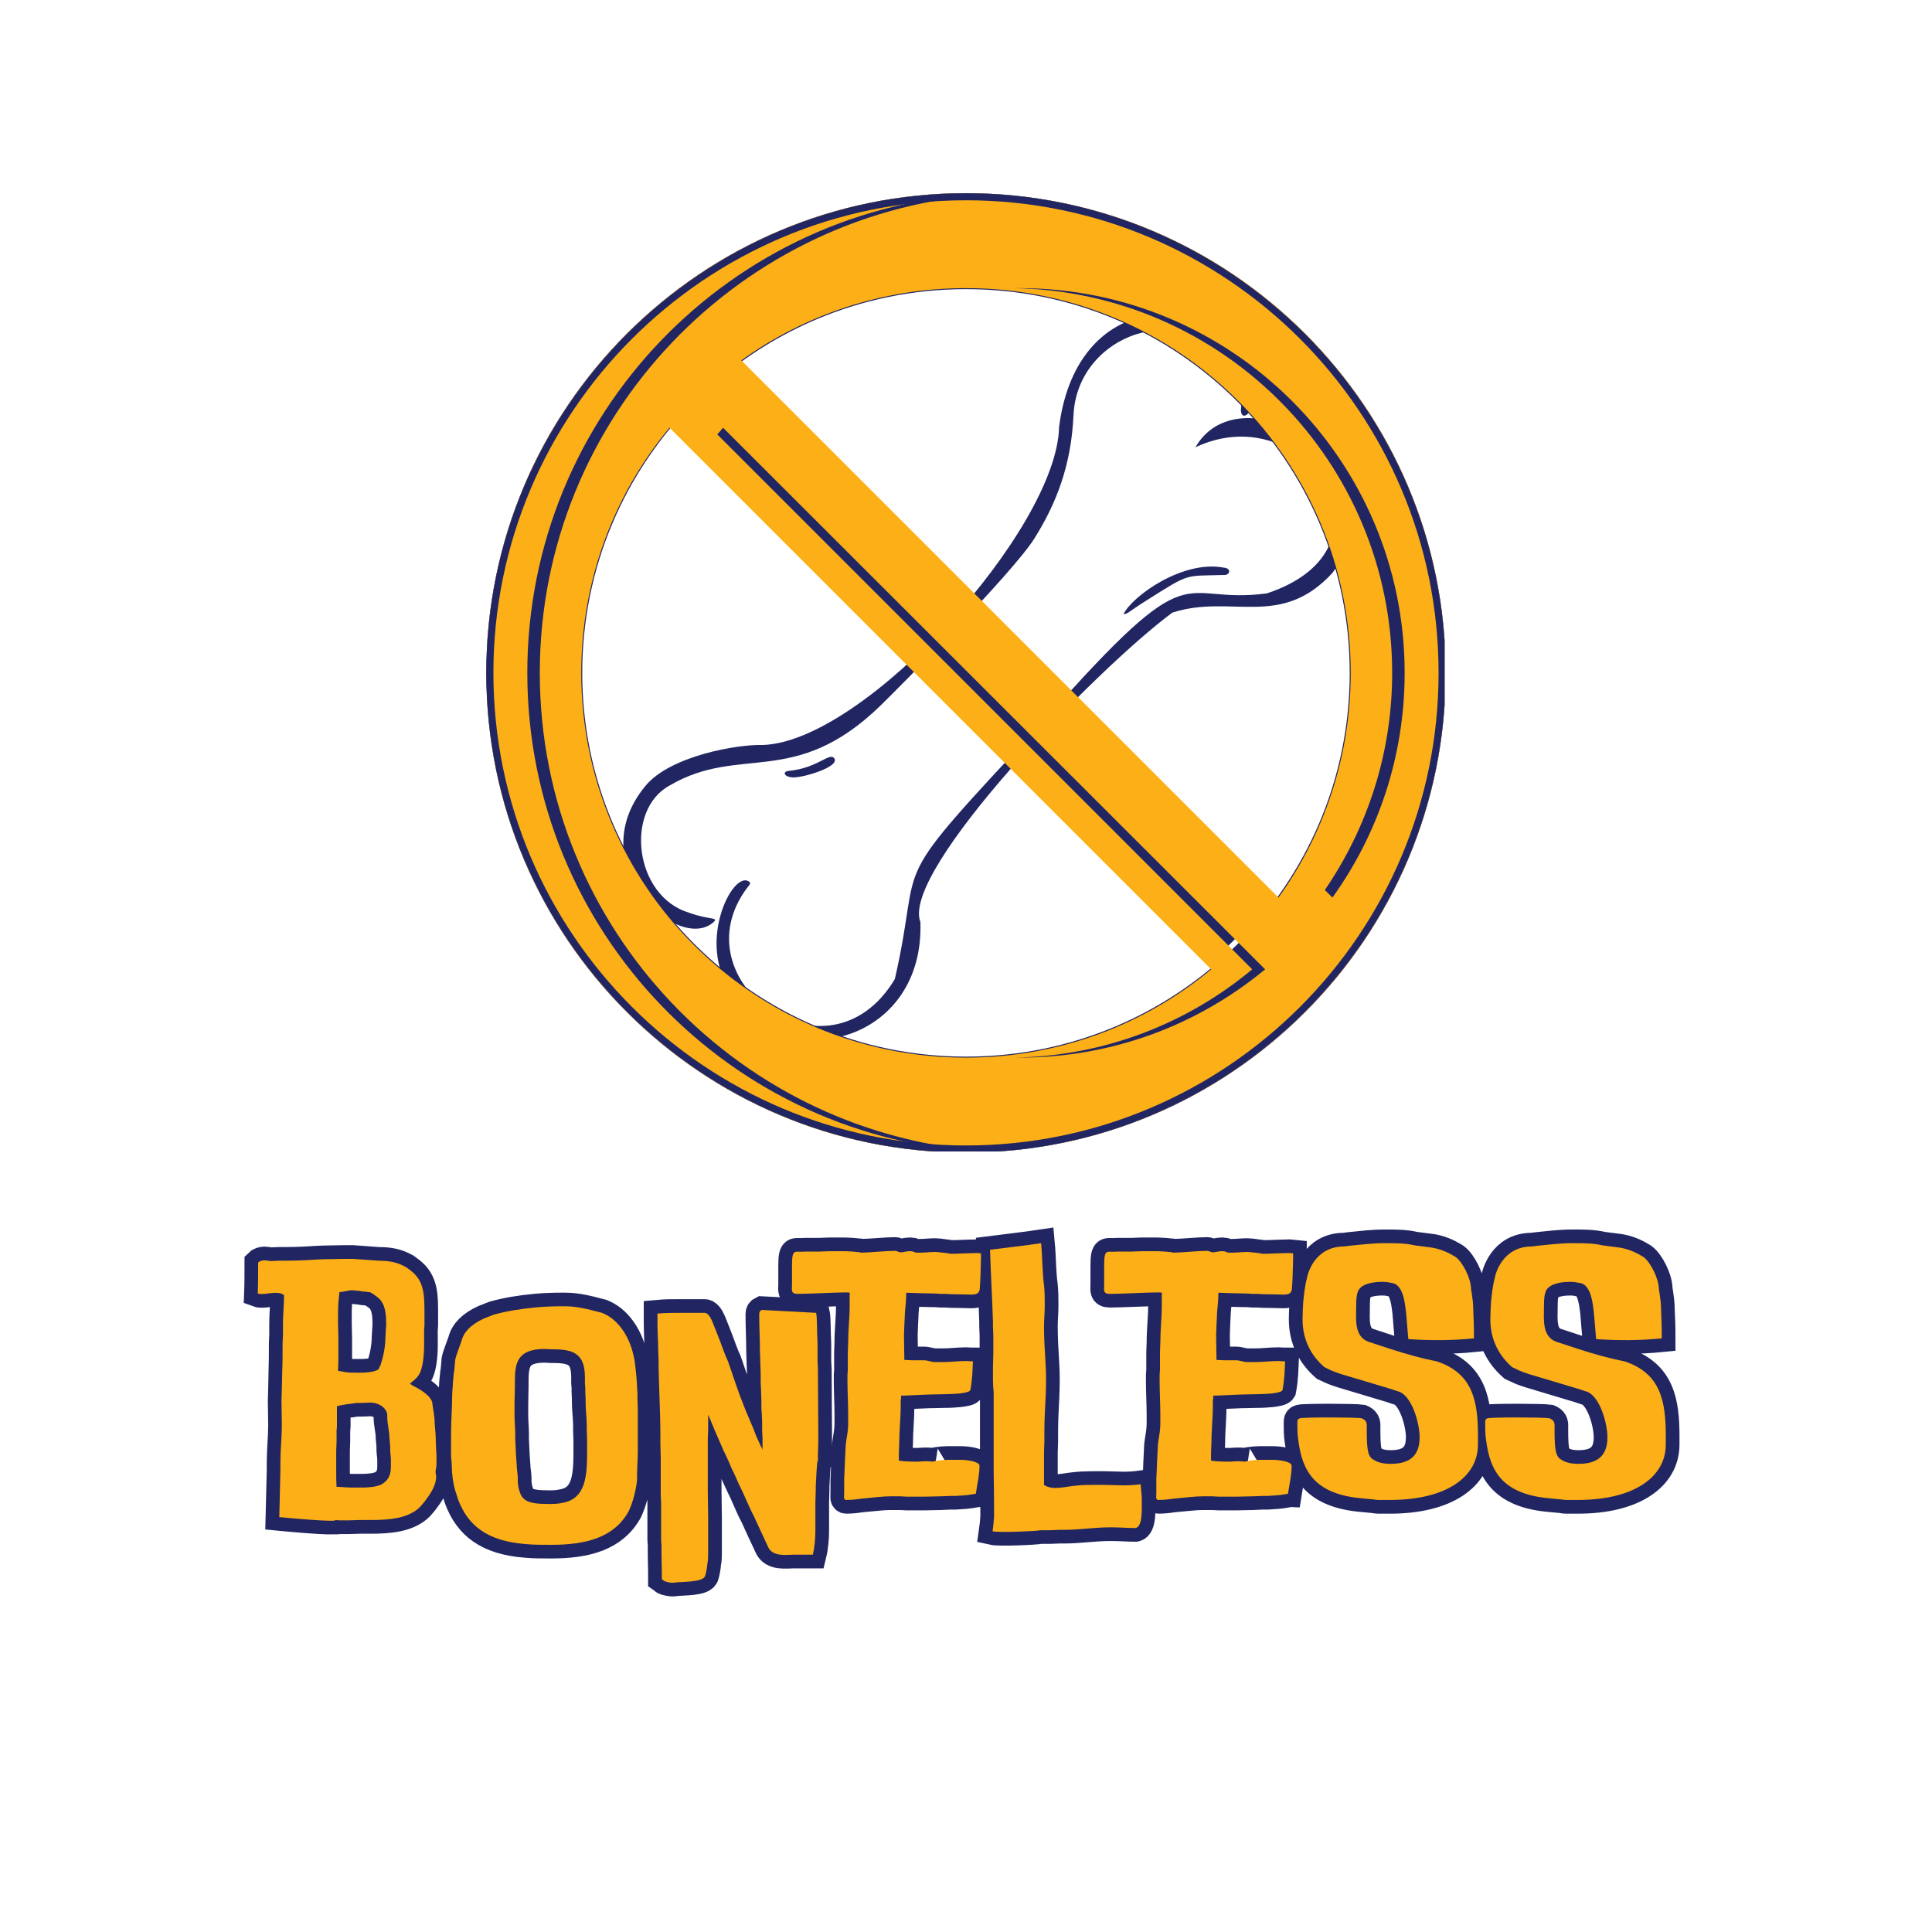
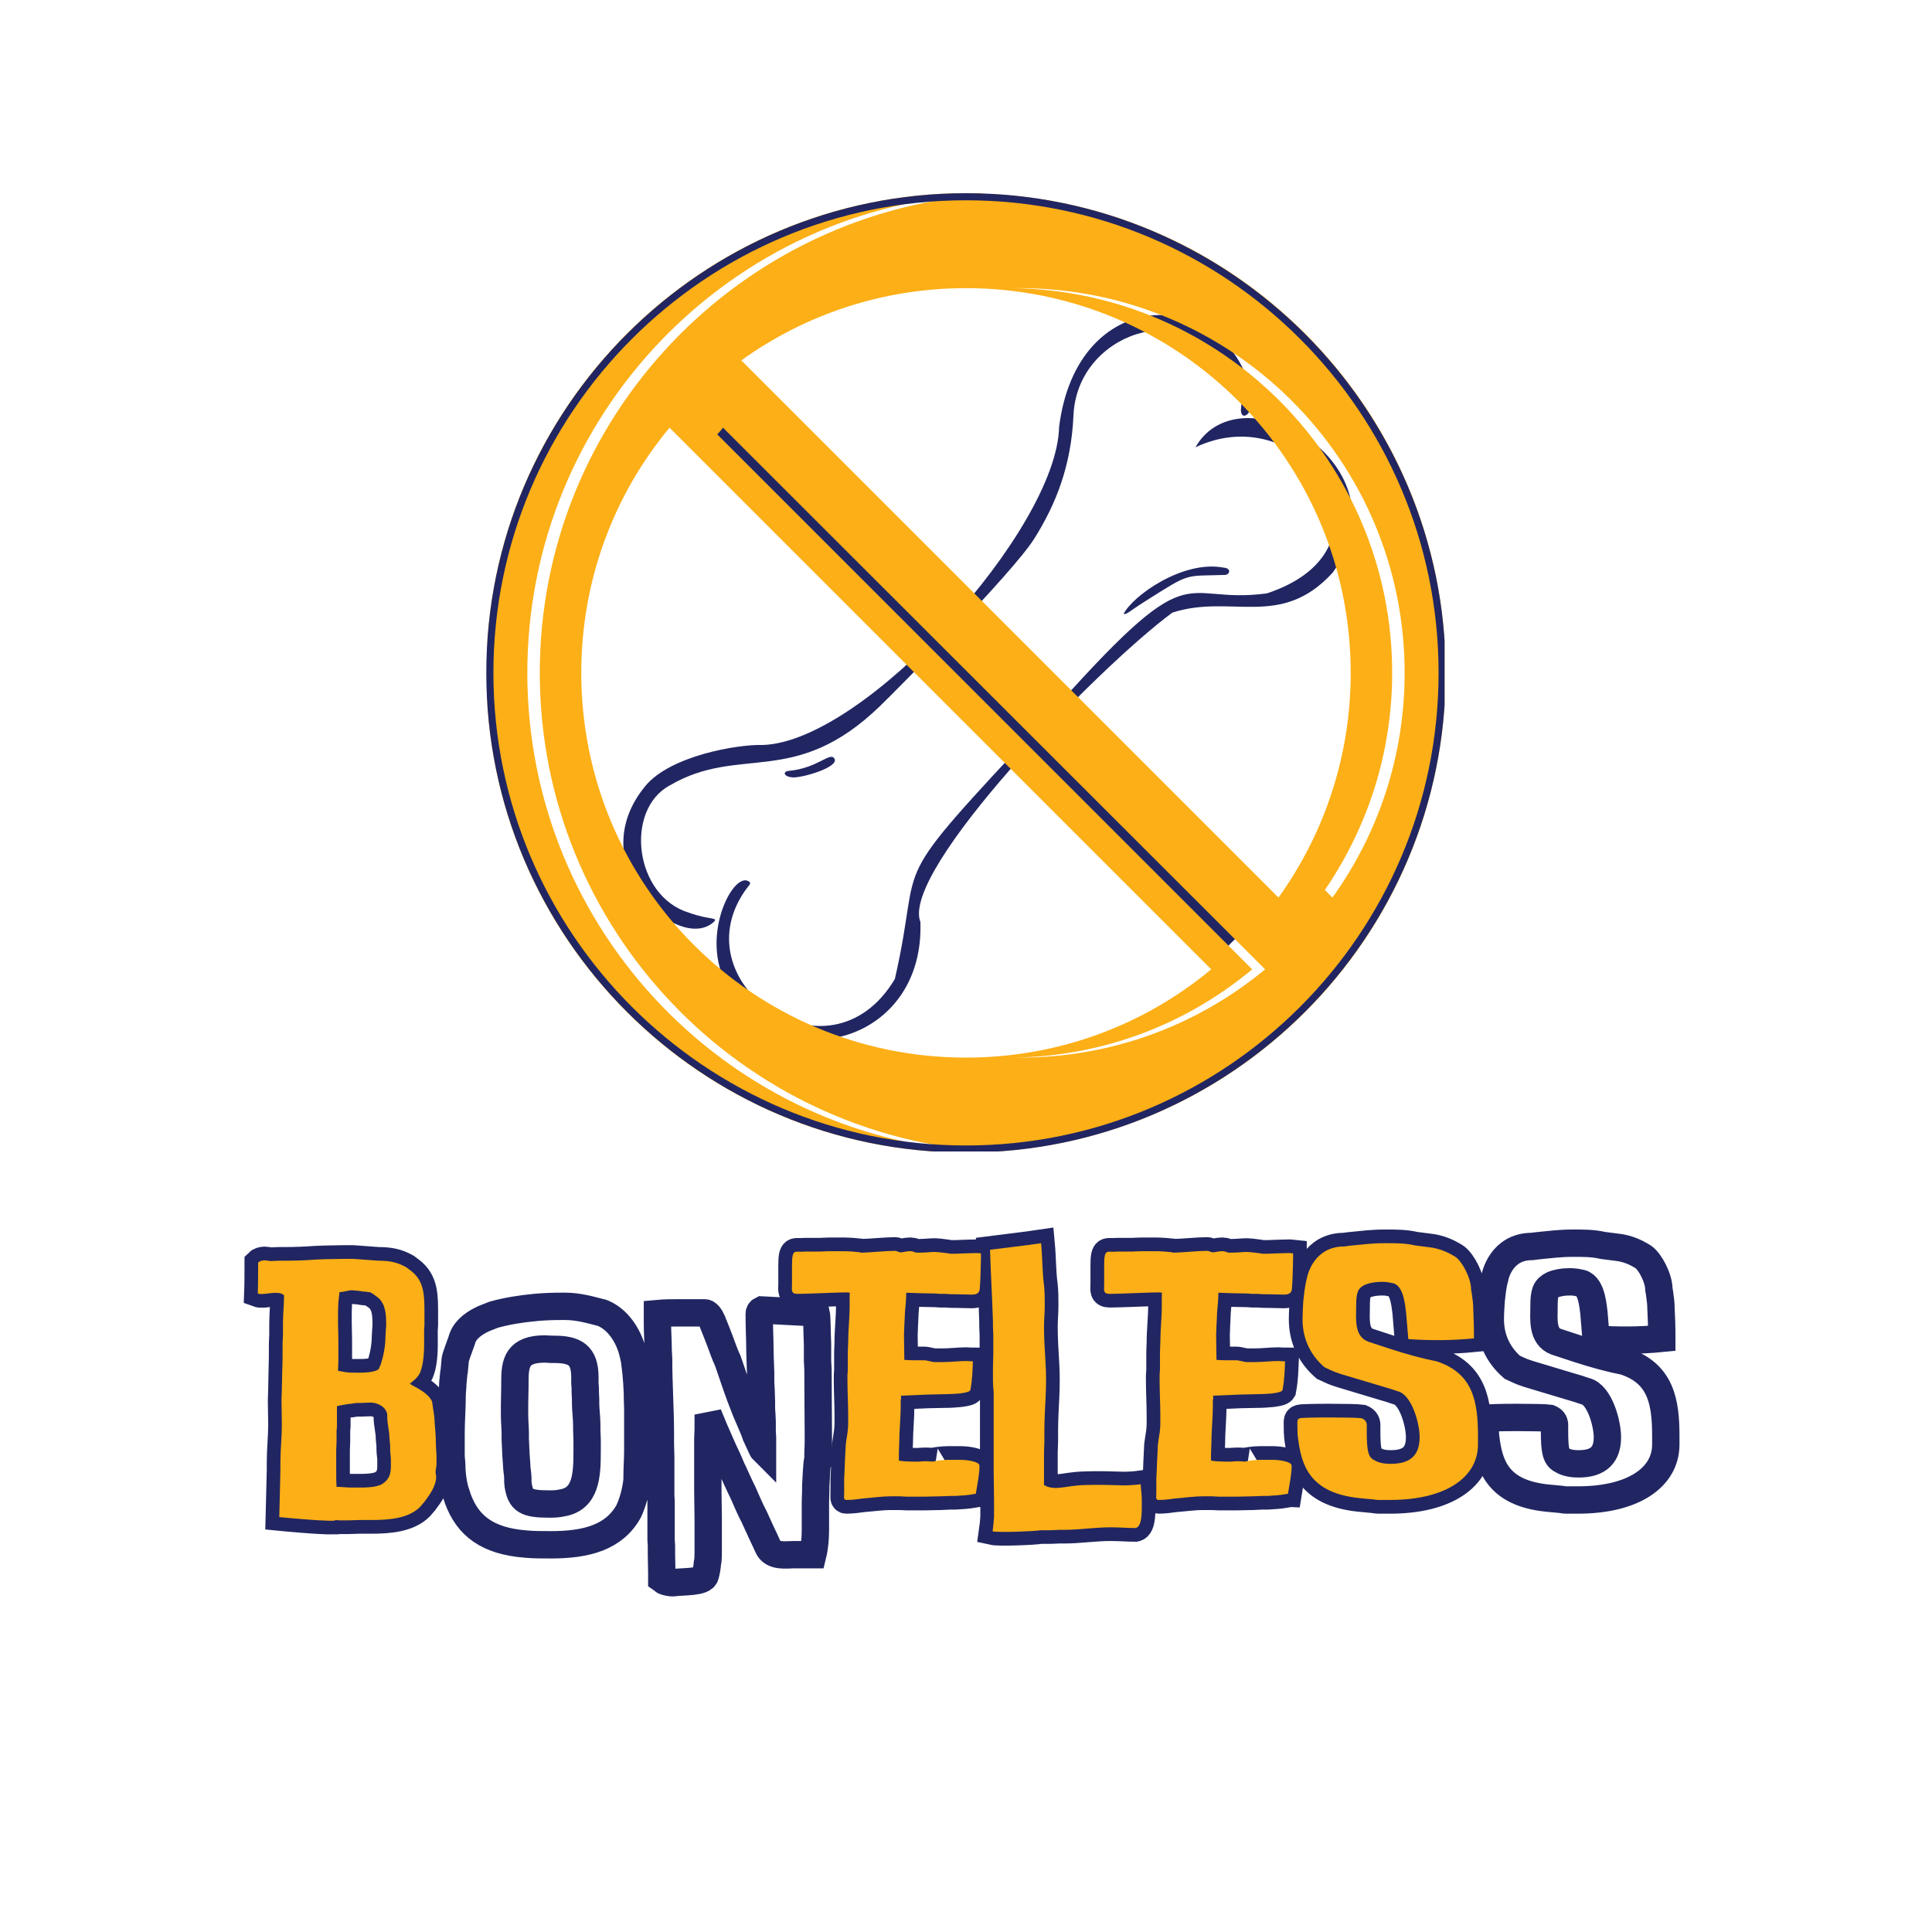
<svg xmlns="http://www.w3.org/2000/svg" width="500" zoomAndPan="magnify" viewBox="0 0 375 375" height="500" preserveAspectRatio="xMidYMid meet" version="1.0">
  <defs>
    <g />
    <clipPath id="b72aa82369">
-       <path d="M 139 81 L 262.5 81 L 262.5 201.785 L 139 201.785 Z M 139 81 " clip-rule="nonzero" />
+       <path d="M 139 81 L 262.5 81 L 262.5 201.785 L 139 201.785 M 139 81 " clip-rule="nonzero" />
    </clipPath>
    <clipPath id="0d1d3b996d">
      <path d="M 94.391 37.5 L 280.391 37.5 L 280.391 223.5 L 94.391 223.5 Z M 94.391 37.5 " clip-rule="nonzero" />
    </clipPath>
    <clipPath id="7dc1fc9d74">
      <path d="M 130 71 L 245 71 L 245 186 L 130 186 Z M 130 71 " clip-rule="nonzero" />
    </clipPath>
    <clipPath id="fb44db4f54">
      <path d="M 138.578 71.281 L 244.645 177.348 L 236.156 185.832 L 130.09 79.766 Z M 138.578 71.281 " clip-rule="nonzero" />
    </clipPath>
    <clipPath id="35a09f2a74">
      <path d="M 138.578 71.281 L 244.645 177.348 L 236.156 185.832 L 130.09 79.766 Z M 138.578 71.281 " clip-rule="nonzero" />
    </clipPath>
    <clipPath id="b7409462e3">
      <path d="M 94.602 37.5 L 280.391 37.5 L 280.391 223.5 L 94.602 223.5 Z M 94.602 37.5 " clip-rule="nonzero" />
    </clipPath>
    <clipPath id="e37975f881">
      <path d="M 94.391 37.5 L 280.391 37.5 L 280.391 223.5 L 94.391 223.5 Z M 94.391 37.5 " clip-rule="nonzero" />
    </clipPath>
  </defs>
  <rect x="-37.5" width="450" fill="#ffffff" y="-37.5" height="450" fill-opacity="1" />
  <rect x="-37.5" width="450" fill="#ffffff" y="-37.5" height="450" fill-opacity="1" />
  <g clip-path="url(#b72aa82369)">
    <path fill="#212662" d="M 178.648 178.965 C 179.461 201.938 153.676 208.754 143.105 193.934 C 134.234 184.328 142.332 168.203 145.539 171.25 C 145.742 171.441 145.367 171.941 145.164 172.133 C 131.227 190.336 160.742 211.66 173.688 190.031 C 179.512 164.688 170.91 173.867 202.68 139.848 C 232.488 106.09 228.199 117.52 245.883 115.18 C 272.93 106.25 253.312 76.746 232.035 86.82 C 240.902 71.281 273.539 90.438 258.676 111.145 C 248.566 122.207 238.953 115.199 227.547 118.914 C 212.879 129.746 174.742 169.039 178.648 178.965 " fill-opacity="1" fill-rule="nonzero" />
  </g>
  <path fill="#212662" d="M 148.094 144.602 C 168.035 143.887 205.141 102.66 205.57 82.879 C 209.059 55.012 237.277 55.605 242.621 75.215 C 244.133 79.457 241.309 81.961 240.902 80.023 C 240.59 78.512 242.176 78.488 238.094 71.387 C 230.23 57.711 209.074 64.641 208.363 80.609 C 207.93 90.352 204.988 97.836 200.723 104.594 C 196.531 111.238 174.168 133.797 170.812 137.043 C 154.223 153.078 143.676 144.438 130.012 152.445 C 121.172 157.188 123.109 174.023 133.809 177.18 C 137.652 178.578 139.59 178 138.492 178.988 C 131.715 185.098 112.473 167.988 125.301 152.516 C 130.105 146.723 143.113 144.438 148.094 144.602 " fill-opacity="1" fill-rule="nonzero" />
  <path fill="#212662" d="M 222.469 116.586 C 218.93 118.82 218.742 119.293 218.09 119.16 C 219.875 115.613 229.645 108.652 237.531 110.18 C 239.078 110.301 238.699 111.562 237.77 111.594 C 229.793 111.859 231.223 111.047 222.469 116.586 " fill-opacity="1" fill-rule="nonzero" />
  <path fill="#212662" d="M 153.969 150.891 C 152.129 150.84 151.828 149.746 153.066 149.629 C 158.785 149.109 161.129 145.816 161.973 147.266 C 162.895 148.852 156.02 150.941 153.969 150.891 " fill-opacity="1" fill-rule="nonzero" />
  <g clip-path="url(#0d1d3b996d)">
-     <path fill="#212662" d="M 187.496 37.5 C 136.055 37.5 94.391 79.164 94.391 130.605 C 94.391 182.047 136.055 223.711 187.496 223.711 C 238.938 223.711 280.602 182.047 280.602 130.605 C 280.602 79.164 238.938 37.5 187.496 37.5 Z M 187.496 205.09 C 146.344 205.09 113.012 171.758 113.012 130.605 C 113.012 89.453 146.344 56.121 187.496 56.121 C 228.648 56.121 261.98 89.453 261.98 130.605 C 261.98 171.758 228.648 205.09 187.496 205.09 Z M 187.496 205.09 " fill-opacity="1" fill-rule="nonzero" />
-   </g>
+     </g>
  <g clip-path="url(#7dc1fc9d74)">
    <g clip-path="url(#fb44db4f54)">
      <g clip-path="url(#35a09f2a74)">
        <path fill="#212662" d="M 138.547 71.312 L 244.613 177.379 L 236.453 185.535 L 130.387 79.473 Z M 138.547 71.312 " fill-opacity="1" fill-rule="nonzero" />
      </g>
    </g>
  </g>
  <g clip-path="url(#b7409462e3)">
    <path fill="#fcaf16" d="M 187.496 37.5 C 136.098 37.5 94.391 79.207 94.391 130.605 C 94.391 182.004 136.098 223.711 187.496 223.711 C 188.797 223.711 190.18 223.711 191.477 223.625 C 141.895 221.547 102.352 180.707 102.352 130.605 C 102.352 80.504 141.895 39.664 191.477 37.586 C 190.18 37.5 188.797 37.5 187.496 37.5 Z M 192.777 223.539 C 241.75 220.77 280.602 180.273 280.602 130.605 C 280.602 80.938 241.75 40.355 192.777 37.672 C 143.801 40.355 104.773 80.938 104.773 130.605 C 104.773 180.273 143.801 220.855 192.777 223.539 Z M 139.215 84.312 L 243.051 188.148 C 230.504 198.617 214.406 205.02 196.844 205.281 C 197.188 205.281 197.535 205.281 197.879 205.281 C 216.051 205.281 232.578 198.879 245.559 188.148 L 140.34 83.016 C 139.992 83.445 139.645 83.879 139.215 84.312 Z M 196.496 55.93 C 237.34 56.449 270.219 89.676 270.219 130.605 C 270.219 146.266 265.375 160.719 257.152 172.746 L 258.625 174.215 C 267.449 161.93 272.641 146.871 272.641 130.605 C 272.641 89.332 239.156 55.93 197.879 55.93 C 197.449 55.93 197.016 55.93 196.496 55.93 Z M 129.957 83.016 L 235.09 188.148 C 222.195 198.879 205.582 205.281 187.496 205.281 C 146.223 205.281 112.824 171.879 112.824 130.605 C 112.824 112.52 119.227 95.906 129.957 83.016 Z M 248.152 174.215 L 143.887 69.949 C 156.172 61.121 171.23 55.93 187.496 55.93 C 228.773 55.93 262.172 89.332 262.172 130.605 C 262.172 146.871 256.98 161.93 248.152 174.215 Z M 248.152 174.215 " fill-opacity="1" fill-rule="evenodd" />
  </g>
  <g clip-path="url(#e37975f881)">
    <path fill="#212662" d="M 187.496 223.711 C 136.176 223.711 94.391 181.93 94.391 130.605 C 94.391 79.281 136.176 37.5 187.496 37.5 C 238.82 37.5 280.602 79.281 280.602 130.605 C 280.602 181.93 238.82 223.711 187.496 223.711 Z M 187.496 38.875 C 136.91 38.875 95.77 80.016 95.77 130.605 C 95.77 181.195 136.91 222.336 187.496 222.336 C 238.086 222.336 279.227 181.195 279.227 130.605 C 279.227 80.016 238.086 38.875 187.496 38.875 Z M 187.496 38.875 " fill-opacity="1" fill-rule="nonzero" />
  </g>
  <path stroke-linecap="butt" transform="matrix(0.75, 0, 0, 0.75, 51.074, 233.662)" fill="none" stroke-linejoin="miter" d="M 27.87 81.836 C 32.594 81.836 37.594 81.44 40.615 78.424 L 41.74 77.112 C 43.172 75.221 44.781 72.961 44.781 70.679 C 44.781 70.403 44.781 70.127 44.667 69.851 C 44.484 69.273 44.875 68.237 44.875 67.383 L 44.875 65.127 C 44.875 64.643 44.781 64.091 44.781 63.607 C 44.781 62.846 44.667 62.107 44.667 61.346 L 44.667 60.586 C 44.667 60.127 44.578 59.549 44.578 59.091 L 44.391 56.81 C 44.391 55.679 44.208 54.273 44.021 53.237 L 43.839 51.898 C 43.839 50.216 41.651 48.695 40.057 47.752 L 38.63 46.992 L 37.984 46.528 C 38.813 45.862 39.667 45.216 40.245 44.362 L 40.615 43.695 C 41.859 40.674 41.651 36.346 41.651 34.065 L 41.651 32.747 C 41.651 32.263 41.74 31.898 41.74 31.435 L 41.74 28.784 C 41.74 23.971 41.859 20.008 38.172 17.263 L 37.042 16.409 C 34.849 15.19 32.87 14.726 29.849 14.726 L 23.26 14.242 L 20.885 14.242 C 19.297 14.242 17.406 14.336 15.703 14.336 C 14.943 14.336 14.271 14.429 13.536 14.429 C 11.068 14.612 8.234 14.726 5.792 14.726 L 4.177 14.726 C 3.417 14.726 2.589 14.82 1.828 14.82 C 1.344 14.726 0.792 14.612 0.401 14.612 C -0.245 14.612 -0.911 14.82 -1.281 15.19 C -1.281 17.169 -1.281 20.857 -1.375 23.211 C -0.062 23.695 2.474 22.747 4.271 23.117 C 4.755 23.211 5.125 23.393 5.401 23.695 C 5.401 26.138 5.125 28.508 5.125 30.95 L 5.125 33.877 C 5.125 34.638 5.031 35.284 5.031 36.044 C 5.031 38.513 5.031 40.955 4.938 43.419 C 4.938 44.919 4.849 46.44 4.849 47.935 C 4.849 48.971 4.755 49.825 4.755 50.862 C 4.755 52.935 4.849 55.127 4.849 57.2 C 4.849 60.403 4.479 63.607 4.479 66.83 L 4.479 68.997 L 4.177 81.075 C 4.177 81.075 14.667 82.112 18.354 82.018 C 18.719 81.742 19.391 81.924 19.849 81.924 L 22.016 81.924 C 22.958 81.924 24 81.836 24.943 81.836 Z M 23.052 22.357 L 24 22.45 C 24.849 22.45 25.703 22.747 26.557 22.747 L 27.87 22.935 C 27.87 23.023 27.964 23.117 28.167 23.117 L 28.813 23.601 C 29.484 24.06 30.151 24.544 30.521 25.096 L 31.094 26.044 C 31.74 27.659 31.833 29.247 31.833 30.862 L 31.833 31.622 C 31.833 31.987 31.74 32.263 31.74 32.659 L 31.74 33.023 C 31.74 33.508 31.646 33.971 31.646 34.362 C 31.646 36.804 31.188 39.247 30.427 41.622 L 29.849 42.841 C 28.724 43.601 26.464 43.695 25.24 43.695 L 24.089 43.695 C 22.958 43.695 21.557 43.695 20.516 43.419 L 19.391 43.237 C 19.391 42.174 19.479 41.435 19.479 40.492 L 19.479 35.284 C 19.479 33.695 19.391 32.174 19.391 30.768 L 19.391 29.455 C 19.391 28.117 19.391 26.804 19.479 25.466 L 19.755 22.841 C 20.885 22.841 22.016 22.357 23.052 22.357 Z M 19.089 52.383 C 20.031 52.107 20.979 51.992 22.016 51.804 L 22.958 51.716 C 23.443 51.622 23.906 51.528 24.391 51.528 L 25.333 51.528 C 26.188 51.528 26.922 51.44 27.776 51.44 C 29.573 51.44 31.74 52.476 32.13 54.455 L 32.13 55.216 C 32.13 57.013 32.688 58.789 32.688 60.679 L 32.87 62.659 L 32.87 63.607 C 32.87 64.461 33.078 65.403 33.078 66.258 L 33.078 67.867 C 33.078 69.758 32.688 71.258 30.979 72.388 L 30.703 72.57 C 29.115 73.424 26.281 73.424 25.427 73.424 L 22.776 73.424 C 21.646 73.424 20.125 73.237 18.995 73.237 C 18.906 72.018 18.906 70.794 18.906 69.549 L 18.906 63.789 C 18.906 63.054 18.995 62.294 18.995 61.534 L 18.995 58.695 C 18.995 58.419 19.089 58.054 19.089 57.659 Z M 77.234 26.528 C 74.885 26.528 72.693 26.617 70.62 26.804 C 66.656 27.174 63.083 27.747 59.672 28.695 L 57.047 29.732 C 53.823 31.226 51.932 33.117 51.38 35.398 L 50.432 38.028 C 50.042 39.153 49.672 40.008 49.672 40.862 L 49.49 42.841 C 49.49 43.325 49.302 43.789 49.302 44.273 L 49.094 46.44 C 49.094 47.383 48.911 48.601 48.911 49.643 C 48.911 52.752 48.635 56.164 48.635 59.367 L 48.635 65.127 C 48.635 65.982 48.818 66.924 48.818 67.752 C 48.818 70.127 49.302 73.237 49.948 74.945 L 50.432 76.44 C 52.969 83.242 57.969 87.294 67.995 88.054 C 69.974 88.242 72.141 88.242 74.49 88.242 C 83.661 88.242 90.828 86.351 94.609 79.554 C 95.74 77.112 96.5 74.185 96.776 71.44 L 96.776 70.586 C 96.776 68.33 96.958 66.07 96.958 63.789 L 96.958 53.143 C 96.958 52.107 96.87 51.044 96.87 50.122 L 96.87 49.065 C 96.776 47.08 96.682 45.31 96.5 43.601 L 96.292 41.898 C 96.198 41.044 96.109 40.31 95.922 39.549 L 95.552 38.028 C 94.427 33.971 91.776 29.82 87.719 28.211 L 86.958 28.023 C 84.031 27.263 81.292 26.528 78.089 26.528 Z M 65.068 51.898 C 65.068 50.216 65.156 48.601 65.156 47.2 L 65.156 45.862 C 65.156 41.138 65.802 37.565 72.901 37.565 C 73.453 37.565 74.125 37.659 74.677 37.659 L 75.25 37.659 C 80.646 37.659 83.271 39.065 83.271 44.919 L 83.271 46.528 C 83.271 46.898 83.365 47.2 83.365 47.565 L 83.365 48.601 C 83.365 49.273 83.453 49.919 83.453 50.586 L 83.453 51.528 C 83.453 53.419 83.755 55.31 83.755 57.2 L 83.755 58.513 C 83.755 59.367 83.849 60.31 83.849 61.164 L 83.849 64.091 C 83.849 70.31 83.547 76.351 77.417 77.388 C 76.198 77.685 75.068 77.685 73.844 77.685 C 67.995 77.685 66.656 76.742 66.01 72.872 C 66.01 72.57 65.917 72.294 65.917 72.018 L 65.917 71.07 C 65.917 69.945 65.62 68.7 65.62 67.57 L 65.432 64.94 C 65.432 64.273 65.344 63.607 65.344 62.961 C 65.344 62.294 65.25 61.622 65.25 60.976 L 65.25 59.549 C 65.25 57.961 65.068 56.346 65.068 54.732 Z M 129.052 27.471 C 128.661 27.659 128.385 27.935 128.385 28.508 C 128.385 32.08 128.568 35.008 128.568 38.211 C 128.568 39.247 128.661 40.195 128.661 41.138 C 128.661 42.08 128.755 42.935 128.755 43.789 L 128.755 46.159 C 128.755 46.898 128.87 47.565 128.87 48.237 C 128.87 49.273 128.958 50.122 128.958 51.164 L 128.958 53.049 C 128.958 53.513 129.052 53.883 129.052 54.273 C 129.052 55.034 129.146 55.679 129.146 56.346 L 129.146 58.883 C 129.146 59.455 129.24 59.94 129.24 60.497 L 129.24 63.607 C 129.146 63.513 129.146 63.33 129.052 63.143 C 129.052 63.054 128.87 62.961 128.87 62.846 L 127.531 59.94 L 126.979 58.419 L 124.88 53.513 L 123.385 49.643 L 122.438 46.992 L 120.828 42.289 L 120.271 40.674 C 119.422 38.877 118.844 37.08 118.198 35.398 L 117.349 33.211 L 116.219 30.377 C 115.641 29.06 114.974 28.211 114.234 28.211 L 108.083 28.211 C 106.099 28.211 104.026 28.211 102.047 28.393 L 102.047 31.044 C 102.047 33.304 102.229 35.586 102.229 37.841 C 102.229 38.513 102.344 39.247 102.344 40.008 C 102.344 46.528 102.807 53.143 102.807 59.643 L 102.807 62.018 C 102.807 63.237 102.896 64.367 102.896 65.586 L 102.896 75.497 C 102.896 76.075 102.99 76.648 102.99 77.2 L 102.99 86.924 C 102.99 87.502 103.083 87.966 103.083 88.539 L 103.083 90.799 C 103.083 92.414 103.172 93.909 103.172 95.523 L 103.172 97.112 C 103.474 97.32 103.656 97.596 103.932 97.69 L 104.974 97.966 C 105.365 98.06 105.641 98.06 106.099 98.06 C 108.568 97.69 114.026 98.06 114.422 96.169 C 114.698 95.221 114.88 94.185 114.974 93.054 C 115.182 92.112 115.182 91.075 115.182 90.127 L 115.182 81.258 C 115.182 78.909 115.089 76.648 115.089 74.273 L 115.089 60.679 C 115.089 59.94 115.182 59.179 115.182 58.419 L 115.182 54.549 L 115.458 55.216 L 116.865 58.607 L 119.146 63.789 L 119.995 65.586 L 120.552 66.83 L 121.313 68.607 L 121.865 69.758 L 122.625 71.44 C 123.109 72.57 123.661 73.607 124.146 74.643 L 125.734 78.237 L 126.401 79.669 L 127.073 80.982 L 128.755 84.669 L 130.089 87.502 L 130.641 88.726 C 131.797 91.466 135.458 90.799 137.349 90.799 L 142.255 90.799 C 142.74 88.815 142.927 86.445 142.927 84.461 L 142.927 77.2 C 142.927 76.075 143.016 75.127 143.016 74.273 L 143.016 73.054 C 143.594 61.346 143.594 69.758 143.594 65.773 L 143.594 64.549 C 143.594 63.789 143.688 62.961 143.688 61.81 L 143.688 59.273 C 143.688 57.013 143.594 48.513 143.594 42.841 C 143.594 42.08 143.479 41.346 143.479 40.586 L 143.479 36.346 C 143.297 32.471 143.385 29.455 143.109 28.211 Z M 184.453 75.034 C 184.911 72.018 185.396 70.034 185.396 67.752 C 185.396 66.716 182.286 66.258 180.49 66.258 L 177.078 66.258 C 175.672 66.258 173.208 66.622 173.505 66.716 C 173.021 66.716 172.563 66.622 172.078 66.622 L 170.948 66.622 C 170.37 66.622 169.911 66.716 169.427 66.716 C 167.167 66.716 165.281 66.622 164.521 66.44 L 164.521 64.549 C 164.521 63.7 164.635 62.846 164.635 62.018 C 164.635 58.695 165 55.586 165 52.289 L 165 50.955 L 165.094 50.31 L 165.094 49.643 L 165.672 49.643 L 172.078 49.362 C 173.505 49.362 174.911 49.273 176.432 49.273 C 177.745 49.273 179.151 49.179 180.302 49.065 C 181.708 48.883 182.745 48.695 183.021 48.237 C 183.599 45.216 183.599 42.752 183.693 40.768 C 183.115 40.768 182.563 40.674 181.984 40.674 C 179.911 40.674 177.932 40.955 175.854 40.955 L 173.969 40.955 C 172.932 40.955 171.984 40.492 170.948 40.492 L 167.839 40.492 C 167.078 40.492 166.615 40.398 165.948 40.398 C 165.948 38.419 165.854 36.044 165.854 33.971 C 165.854 33.117 165.948 32.263 165.948 31.435 C 165.948 30.768 166.042 30.19 166.042 29.544 C 166.042 27.659 166.406 25.58 166.406 23.695 L 166.406 23.023 L 167.078 23.023 C 167.927 23.023 168.781 23.117 169.635 23.117 C 171.13 23.117 172.563 23.211 174.057 23.211 C 174.453 23.211 174.818 23.299 175.281 23.299 L 176.615 23.299 C 177.563 23.393 178.417 23.393 179.245 23.393 C 180.766 23.393 182.172 23.487 183.323 23.487 C 184.729 23.487 185.49 23.117 185.49 21.617 C 185.672 19.247 185.672 17.169 185.766 14.336 L 185.766 12.841 L 184.823 12.747 C 183.693 12.747 182.563 12.841 181.339 12.841 C 180.672 12.841 179.911 12.929 179.245 12.929 L 177.932 12.929 C 177.563 12.929 177.078 12.747 176.708 12.747 L 175.094 12.539 C 174.729 12.539 174.333 12.445 173.969 12.445 C 172.651 12.445 171.318 12.633 169.818 12.633 L 169.151 12.633 C 168.688 12.633 168.203 12.263 167.745 12.263 L 167.167 12.263 C 166.406 12.263 165.76 12.539 165 12.539 C 164.427 12.539 164.057 12.169 163.479 12.169 C 161.318 12.169 156.594 12.633 154.703 12.633 C 154.609 12.633 154.609 12.633 154.516 12.539 L 152.63 12.357 C 152.073 12.357 151.406 12.263 150.854 12.263 L 146.313 12.263 C 145.458 12.263 144.698 12.357 143.849 12.357 L 140.182 12.357 C 137.625 12.633 136.865 11.32 136.865 15.95 L 136.865 20.95 C 136.865 22.174 136.495 23.299 138.292 23.299 C 140.922 23.299 148.479 22.935 150.552 22.935 L 150.854 22.935 C 151.224 22.935 151.5 22.935 151.891 23.023 C 151.797 23.211 151.797 23.393 151.797 23.601 L 151.797 26.414 C 151.797 29.544 151.406 32.659 151.406 35.862 C 151.406 36.711 151.313 37.565 151.313 38.419 L 151.313 43.028 C 151.313 43.513 151.224 43.789 151.224 44.273 L 151.224 45.586 C 151.224 48.695 151.406 51.716 151.406 54.732 L 151.406 56.716 C 151.406 57.752 151.313 58.883 151.13 59.94 L 150.948 61.164 C 150.854 61.81 150.74 62.383 150.74 63.054 L 150.552 66.83 C 150.552 67.664 150.464 68.424 150.464 69.273 C 150.464 69.945 150.37 70.586 150.37 71.164 L 150.37 75.034 C 150.37 75.591 150.094 76.648 150.948 76.648 C 152.443 76.648 153.87 76.44 155.188 76.258 L 159.151 75.888 C 160.188 75.794 161.318 75.705 162.354 75.705 L 164.818 75.705 C 165.37 75.705 165.948 75.794 166.5 75.794 L 171.13 75.794 C 172.563 75.794 173.969 75.705 175.396 75.705 C 176.224 75.705 176.984 75.591 177.839 75.591 L 179.151 75.591 C 180.859 75.497 182.38 75.403 183.875 75.127 C 184.063 75.127 184.266 75.034 184.453 75.034 Z M 188.109 11.893 C 188.318 18.117 188.688 24.247 188.87 30.492 L 188.87 31.711 C 188.87 32.471 188.964 33.304 188.964 34.065 L 188.964 38.789 C 188.964 40.008 188.87 41.138 188.87 42.383 L 188.87 45.768 C 188.87 46.804 188.964 47.841 189.057 48.789 L 189.057 69.091 C 189.057 71.44 189.151 74.185 189.151 76.648 L 189.151 80.982 C 189.057 82.294 188.964 83.539 188.781 84.763 C 190.391 85.127 199.724 84.763 201.245 84.461 L 203.688 84.461 C 204.542 84.461 205.302 84.367 206.063 84.367 L 207.286 84.367 C 211.25 84.367 215.12 83.721 219.359 83.721 C 221.734 83.721 223.714 83.909 225.792 83.909 C 227.677 83.539 227.38 78.997 227.38 76.164 C 227.38 75.315 227.104 73.148 227.104 72.57 C 225.604 72.778 224.083 72.872 222.677 72.872 C 219.75 72.778 216.339 72.664 213.135 72.778 C 211.25 72.778 209.172 73.054 207.375 73.33 C 205.969 73.513 204.542 73.721 203.135 73.237 C 202.745 73.148 202.469 72.961 202.099 72.778 L 202.099 64.273 C 202.099 63.33 202.193 62.476 202.193 61.622 L 202.193 58.997 C 202.193 52.476 202.927 47.935 202.469 40.862 C 202.286 37.935 202.099 34.732 202.099 31.804 C 202.099 30.008 202.286 28.117 202.286 26.32 C 202.286 24.544 202.286 22.841 202.099 21.044 C 201.615 17.539 201.708 14.153 201.339 10.19 C 196.891 10.857 192.557 11.32 188.109 11.893 Z M 265.234 75.034 C 265.698 72.018 266.182 70.034 266.182 67.752 C 266.182 66.716 263.073 66.258 261.271 66.258 L 257.865 66.258 C 256.458 66.258 253.99 66.622 254.292 66.716 C 253.807 66.716 253.344 66.622 252.865 66.622 L 251.734 66.622 C 251.156 66.622 250.698 66.716 250.214 66.716 C 247.953 66.716 246.063 66.622 245.302 66.44 L 245.302 64.549 C 245.302 63.7 245.417 62.846 245.417 62.018 C 245.417 58.695 245.786 55.586 245.786 52.289 L 245.786 50.955 L 245.88 50.31 L 245.88 49.643 L 246.453 49.643 L 252.865 49.362 C 254.292 49.362 255.698 49.273 257.219 49.273 C 258.531 49.273 259.938 49.179 261.089 49.065 C 262.495 48.883 263.531 48.695 263.807 48.237 C 264.385 45.216 264.385 42.752 264.474 40.768 C 263.901 40.768 263.349 40.674 262.771 40.674 C 260.698 40.674 258.714 40.955 256.641 40.955 L 254.75 40.955 C 253.714 40.955 252.771 40.492 251.734 40.492 L 248.62 40.492 C 247.859 40.492 247.401 40.398 246.734 40.398 C 246.734 38.419 246.641 36.044 246.641 33.971 C 246.641 33.117 246.734 32.263 246.734 31.435 C 246.734 30.768 246.823 30.19 246.823 29.544 C 246.823 27.659 247.193 25.58 247.193 23.695 L 247.193 23.023 L 247.859 23.023 C 248.714 23.023 249.568 23.117 250.422 23.117 C 251.917 23.117 253.344 23.211 254.844 23.211 C 255.234 23.211 255.604 23.299 256.068 23.299 L 257.401 23.299 C 258.349 23.393 259.198 23.393 260.031 23.393 C 261.552 23.393 262.953 23.487 264.109 23.487 C 265.516 23.487 266.276 23.117 266.276 21.617 C 266.458 19.247 266.458 17.169 266.552 14.336 L 266.552 12.841 L 265.604 12.747 C 264.474 12.747 263.349 12.841 262.125 12.841 C 261.458 12.841 260.698 12.929 260.031 12.929 L 258.714 12.929 C 258.349 12.929 257.865 12.747 257.495 12.747 L 255.88 12.539 C 255.51 12.539 255.12 12.445 254.75 12.445 C 253.438 12.445 252.104 12.633 250.604 12.633 L 249.938 12.633 C 249.474 12.633 248.99 12.263 248.531 12.263 L 247.953 12.263 C 247.193 12.263 246.547 12.539 245.786 12.539 C 245.214 12.539 244.844 12.169 244.266 12.169 C 242.099 12.169 237.375 12.633 235.484 12.633 C 235.396 12.633 235.396 12.633 235.302 12.539 L 233.411 12.357 C 232.859 12.357 232.193 12.263 231.641 12.263 L 227.099 12.263 C 226.245 12.263 225.484 12.357 224.63 12.357 L 220.969 12.357 C 218.411 12.633 217.651 11.32 217.651 15.95 L 217.651 20.95 C 217.651 22.174 217.281 23.299 219.078 23.299 C 221.708 23.299 229.266 22.935 231.339 22.935 L 231.641 22.935 C 232.005 22.935 232.281 22.935 232.677 23.023 C 232.583 23.211 232.583 23.393 232.583 23.601 L 232.583 26.414 C 232.583 29.544 232.193 32.659 232.193 35.862 C 232.193 36.711 232.099 37.565 232.099 38.419 L 232.099 43.028 C 232.099 43.513 232.005 43.789 232.005 44.273 L 232.005 45.586 C 232.005 48.695 232.193 51.716 232.193 54.732 L 232.193 56.716 C 232.193 57.752 232.099 58.883 231.917 59.94 L 231.729 61.164 C 231.641 61.81 231.521 62.383 231.521 63.054 L 231.339 66.83 C 231.339 67.664 231.245 68.424 231.245 69.273 C 231.245 69.945 231.156 70.586 231.156 71.164 L 231.156 75.034 C 231.156 75.591 230.88 76.648 231.729 76.648 C 233.229 76.648 234.656 76.44 235.969 76.258 L 239.932 75.888 C 240.969 75.794 242.099 75.705 243.135 75.705 L 245.604 75.705 C 246.156 75.705 246.734 75.794 247.286 75.794 L 251.917 75.794 C 253.344 75.794 254.75 75.705 256.182 75.705 C 257.01 75.705 257.771 75.591 258.625 75.591 L 259.938 75.591 C 261.641 75.497 263.161 75.403 264.661 75.127 C 264.844 75.127 265.052 75.034 265.234 75.034 Z M 290.146 10.19 C 287.031 10.19 284.198 10.56 281.177 10.857 L 279.75 11.039 C 271.917 11.039 270.234 18.487 270.141 19.247 L 269.932 20.008 C 269.563 21.711 269.38 23.393 269.198 25.19 C 269.104 26.804 268.99 28.299 268.99 29.914 C 268.99 35.101 271.177 39.247 274.656 42.289 L 276.453 43.117 C 277.307 43.513 278.161 43.789 279.01 44.065 L 290.052 47.383 C 290.906 47.659 291.755 47.841 292.495 48.143 L 293.646 48.513 C 297.219 49.362 299.292 56.716 299.292 60.403 C 299.292 64.851 297.125 67.294 291.849 67.294 C 290.813 67.294 288.922 67.2 287.583 66.346 C 285.995 65.586 285.604 64.091 285.604 58.607 L 285.604 57.752 C 285.698 56.622 285.422 55.955 284.292 55.492 C 282.495 55.216 269.198 55.216 268.344 55.492 C 267.49 55.679 267.677 56.346 267.677 57.846 C 267.677 58.513 267.677 59.367 267.766 60.216 C 268.62 67.294 270.51 74.851 283.828 76.164 L 286.755 76.44 C 287.307 76.44 287.979 76.648 288.531 76.648 L 291.667 76.648 C 306.182 76.648 314.411 70.679 314.411 62.294 L 314.411 60.127 C 314.411 51.252 313.167 43.877 303.74 40.768 C 299.87 40.008 295.813 38.877 291.755 37.565 L 285.995 35.674 C 282.307 34.247 282.885 29.82 282.885 26.617 C 282.885 22.935 283.255 21.893 285.141 20.95 C 286.271 20.466 287.792 20.19 289.385 20.19 C 289.958 20.19 290.51 20.19 291.089 20.284 L 292.495 20.56 C 295.422 21.32 295.63 27.357 295.813 28.299 L 296.365 35.008 C 301.943 35.398 307.609 35.398 313.37 34.825 C 313.37 31.898 313.281 29.341 313.167 27.174 C 313.167 25.857 312.979 24.429 312.797 23.211 L 312.609 22.08 C 312.609 19.336 310.448 15.096 308.646 13.784 L 308.167 13.482 C 306.76 12.633 304.5 11.502 301.667 11.226 L 298.073 10.763 C 295.63 10.19 293.255 10.19 290.813 10.19 Z M 338.745 10.19 C 335.635 10.19 332.802 10.56 329.781 10.857 L 328.354 11.039 C 320.521 11.039 318.839 18.487 318.745 19.247 L 318.536 20.008 C 318.167 21.711 317.984 23.393 317.797 25.19 C 317.708 26.804 317.594 28.299 317.594 29.914 C 317.594 35.101 319.781 39.247 323.26 42.289 L 325.057 43.117 C 325.911 43.513 326.766 43.789 327.615 44.065 L 338.656 47.383 C 339.505 47.659 340.359 47.841 341.099 48.143 L 342.25 48.513 C 345.823 49.362 347.896 56.716 347.896 60.403 C 347.896 64.851 345.729 67.294 340.453 67.294 C 339.417 67.294 337.526 67.2 336.188 66.346 C 334.599 65.586 334.208 64.091 334.208 58.607 L 334.208 57.752 C 334.297 56.622 334.021 55.955 332.891 55.492 C 331.094 55.216 317.797 55.216 316.948 55.492 C 316.094 55.679 316.276 56.346 316.276 57.846 C 316.276 58.513 316.276 59.367 316.37 60.216 C 317.224 67.294 319.115 74.851 332.432 76.164 L 335.359 76.44 C 335.911 76.44 336.578 76.648 337.135 76.648 L 340.266 76.648 C 354.786 76.648 363.01 70.679 363.01 62.294 L 363.01 60.127 C 363.01 51.252 361.766 43.877 352.344 40.768 C 348.469 40.008 344.417 38.877 340.359 37.565 L 334.599 35.674 C 330.911 34.247 331.49 29.82 331.49 26.617 C 331.49 22.935 331.854 21.893 333.745 20.95 C 334.875 20.466 336.396 20.19 337.984 20.19 C 338.563 20.19 339.115 20.19 339.693 20.284 L 341.099 20.56 C 344.026 21.32 344.229 27.357 344.417 28.299 L 344.969 35.008 C 350.547 35.398 356.214 35.398 361.974 34.825 C 361.974 31.898 361.885 29.341 361.766 27.174 C 361.766 25.857 361.583 24.429 361.401 23.211 L 361.214 22.08 C 361.214 19.336 359.047 15.096 357.25 13.784 L 356.766 13.482 C 355.359 12.633 353.104 11.502 350.271 11.226 L 346.672 10.763 C 344.229 10.19 341.859 10.19 339.417 10.19 Z M 338.745 10.19 " stroke="#212662" stroke-width="7.08" stroke-opacity="1" stroke-miterlimit="4" />
  <g fill="#fcaf16" fill-opacity="1">
    <g transform="translate(51.098, 296.662)">
      <g>
        <path d="M 20.883 -1.629 C 24.422 -1.629 28.176 -1.91 30.441 -4.176 L 31.289 -5.168 C 32.352 -6.582 33.555 -8.281 33.555 -9.98 C 33.555 -10.195 33.555 -10.406 33.484 -10.617 C 33.344 -11.043 33.625 -11.824 33.625 -12.461 L 33.625 -14.16 C 33.625 -14.512 33.555 -14.938 33.555 -15.293 C 33.555 -15.859 33.484 -16.426 33.484 -16.988 L 33.484 -17.555 C 33.484 -17.91 33.414 -18.336 33.414 -18.688 L 33.273 -20.387 C 33.273 -21.238 33.133 -22.301 32.988 -23.078 L 32.848 -24.07 C 32.848 -25.344 31.219 -26.477 30.016 -27.184 L 28.953 -27.75 L 28.457 -28.105 C 29.098 -28.602 29.734 -29.098 30.156 -29.734 L 30.441 -30.227 C 31.359 -32.492 31.219 -35.75 31.219 -37.449 L 31.219 -38.441 C 31.219 -38.793 31.289 -39.078 31.289 -39.43 L 31.289 -41.414 C 31.289 -45.023 31.359 -47.996 28.602 -50.051 L 27.75 -50.688 C 26.121 -51.609 24.637 -51.961 22.371 -51.961 L 17.414 -52.316 L 15.645 -52.316 C 14.441 -52.316 13.027 -52.246 11.75 -52.246 C 11.184 -52.246 10.691 -52.176 10.125 -52.176 C 8.281 -52.031 6.16 -51.961 4.316 -51.961 L 3.113 -51.961 C 2.547 -51.961 1.91 -51.891 1.344 -51.891 C 0.992 -51.961 0.566 -52.031 0.281 -52.031 C -0.211 -52.031 -0.707 -51.891 -0.992 -51.609 C -0.992 -50.121 -0.992 -47.359 -1.062 -45.59 C -0.07 -45.238 1.84 -45.945 3.188 -45.66 C 3.539 -45.59 3.824 -45.449 4.035 -45.238 C 4.035 -43.395 3.824 -41.625 3.824 -39.785 L 3.824 -37.59 C 3.824 -37.023 3.754 -36.527 3.754 -35.961 C 3.754 -34.121 3.754 -32.281 3.68 -30.441 C 3.68 -29.309 3.609 -28.176 3.609 -27.043 C 3.609 -26.266 3.539 -25.625 3.539 -24.848 C 3.539 -23.289 3.609 -21.664 3.609 -20.105 C 3.609 -17.699 3.328 -15.293 3.328 -12.883 L 3.328 -11.258 L 3.113 -2.195 C 3.113 -2.195 10.973 -1.414 13.734 -1.488 C 14.016 -1.699 14.512 -1.559 14.867 -1.559 L 16.496 -1.559 C 17.203 -1.559 17.98 -1.629 18.688 -1.629 Z M 17.273 -46.227 L 17.98 -46.156 C 18.617 -46.156 19.254 -45.945 19.895 -45.945 L 20.883 -45.805 C 20.883 -45.73 20.953 -45.66 21.098 -45.66 L 21.59 -45.309 C 22.086 -44.953 22.582 -44.598 22.867 -44.176 L 23.289 -43.465 C 23.785 -42.262 23.855 -41.059 23.855 -39.855 L 23.855 -39.289 C 23.855 -39.008 23.785 -38.793 23.785 -38.512 L 23.785 -38.227 C 23.785 -37.875 23.715 -37.52 23.715 -37.238 C 23.715 -35.395 23.363 -33.555 22.797 -31.785 L 22.371 -30.867 C 21.52 -30.301 19.82 -30.227 18.902 -30.227 L 18.051 -30.227 C 17.203 -30.227 16.141 -30.227 15.363 -30.441 L 14.512 -30.582 C 14.512 -31.359 14.582 -31.926 14.582 -32.637 L 14.582 -36.527 C 14.582 -37.73 14.512 -38.863 14.512 -39.926 L 14.512 -40.918 C 14.512 -41.91 14.512 -42.898 14.582 -43.891 L 14.797 -45.875 C 15.645 -45.875 16.496 -46.227 17.273 -46.227 Z M 14.301 -23.715 C 15.008 -23.93 15.715 -24 16.496 -24.141 L 17.203 -24.211 C 17.555 -24.281 17.91 -24.352 18.266 -24.352 L 18.973 -24.352 C 19.609 -24.352 20.176 -24.422 20.812 -24.422 C 22.156 -24.422 23.785 -23.645 24.07 -22.156 L 24.07 -21.59 C 24.07 -20.246 24.496 -18.902 24.496 -17.484 L 24.637 -16 L 24.637 -15.293 C 24.637 -14.652 24.777 -13.945 24.777 -13.309 L 24.777 -12.105 C 24.777 -10.691 24.496 -9.559 23.219 -8.707 L 23.008 -8.566 C 21.805 -7.93 19.68 -7.93 19.043 -7.93 L 17.062 -7.93 C 16.211 -7.93 15.078 -8.07 14.23 -8.07 C 14.16 -8.992 14.16 -9.91 14.16 -10.832 L 14.16 -15.148 C 14.16 -15.715 14.23 -16.281 14.23 -16.848 L 14.23 -18.973 C 14.23 -19.184 14.301 -19.469 14.301 -19.75 Z M 14.301 -23.715 " />
      </g>
    </g>
  </g>
  <g fill="#fcaf16" fill-opacity="1">
    <g transform="translate(85.356, 296.662)">
      <g>
-         <path d="M 23.645 -43.113 C 21.875 -43.113 20.246 -43.043 18.688 -42.898 C 15.715 -42.617 13.027 -42.191 10.477 -41.484 L 8.496 -40.707 C 6.09 -39.574 4.672 -38.156 4.246 -36.457 L 3.539 -34.477 C 3.258 -33.625 2.973 -32.988 2.973 -32.352 L 2.832 -30.867 C 2.832 -30.512 2.691 -30.156 2.691 -29.805 L 2.547 -28.176 C 2.547 -27.469 2.406 -26.547 2.406 -25.77 C 2.406 -23.434 2.195 -20.883 2.195 -18.477 L 2.195 -14.16 C 2.195 -13.52 2.336 -12.812 2.336 -12.176 C 2.336 -10.406 2.691 -8.07 3.188 -6.797 L 3.539 -5.664 C 5.449 -0.566 9.203 2.477 16.707 3.043 C 18.195 3.188 19.82 3.188 21.59 3.188 C 28.457 3.188 33.84 1.77 36.672 -3.328 C 37.52 -5.168 38.086 -7.363 38.297 -9.414 L 38.297 -10.051 C 38.297 -11.75 38.441 -13.449 38.441 -15.148 L 38.441 -23.148 C 38.441 -23.93 38.371 -24.707 38.371 -25.414 L 38.371 -26.191 C 38.297 -27.68 38.227 -29.023 38.086 -30.301 L 37.945 -31.574 C 37.875 -32.211 37.805 -32.777 37.66 -33.344 L 37.379 -34.477 C 36.527 -37.52 34.547 -40.637 31.504 -41.84 L 30.938 -41.98 C 28.742 -42.547 26.688 -43.113 24.281 -43.113 Z M 14.512 -24.07 C 14.512 -25.344 14.582 -26.547 14.582 -27.609 L 14.582 -28.602 C 14.582 -32.141 15.078 -34.828 20.387 -34.828 C 20.812 -34.828 21.309 -34.758 21.734 -34.758 L 22.156 -34.758 C 26.191 -34.758 28.176 -33.695 28.176 -29.309 L 28.176 -28.105 C 28.176 -27.82 28.246 -27.609 28.246 -27.324 L 28.246 -26.547 C 28.246 -26.051 28.316 -25.555 28.316 -25.059 L 28.316 -24.352 C 28.316 -22.938 28.531 -21.52 28.531 -20.105 L 28.531 -19.113 C 28.531 -18.477 28.602 -17.77 28.602 -17.133 L 28.602 -14.938 C 28.602 -10.266 28.387 -5.734 23.785 -4.957 C 22.867 -4.742 22.016 -4.742 21.098 -4.742 C 16.707 -4.742 15.715 -5.449 15.219 -8.352 C 15.219 -8.566 15.148 -8.777 15.148 -8.992 L 15.148 -9.699 C 15.148 -10.547 14.938 -11.469 14.938 -12.316 L 14.797 -14.301 C 14.797 -14.797 14.727 -15.293 14.727 -15.785 C 14.727 -16.281 14.652 -16.777 14.652 -17.273 L 14.652 -18.336 C 14.652 -19.539 14.512 -20.742 14.512 -21.945 Z M 14.512 -24.07 " />
-       </g>
+         </g>
    </g>
  </g>
  <g fill="#fcaf16" fill-opacity="1">
    <g transform="translate(125.206, 296.662)">
      <g>
-         <path d="M 22.652 -42.406 C 22.371 -42.262 22.156 -42.051 22.156 -41.625 C 22.156 -38.938 22.301 -36.742 22.301 -34.336 C 22.301 -33.555 22.371 -32.848 22.371 -32.141 C 22.371 -31.434 22.441 -30.793 22.441 -30.156 L 22.441 -28.387 C 22.441 -27.82 22.512 -27.324 22.512 -26.832 C 22.512 -26.051 22.582 -25.414 22.582 -24.637 L 22.582 -23.219 C 22.582 -22.867 22.652 -22.582 22.652 -22.301 C 22.652 -21.734 22.723 -21.238 22.723 -20.742 L 22.723 -18.832 C 22.723 -18.406 22.797 -18.051 22.797 -17.629 L 22.797 -15.293 C 22.723 -15.363 22.723 -15.504 22.652 -15.645 C 22.652 -15.715 22.512 -15.785 22.512 -15.859 L 21.52 -18.051 L 21.098 -19.184 L 19.539 -22.867 L 18.406 -25.77 L 17.699 -27.75 L 16.496 -31.289 L 16.07 -32.492 C 15.434 -33.84 15.008 -35.184 14.512 -36.457 L 13.875 -38.086 L 13.027 -40.211 C 12.602 -41.203 12.105 -41.84 11.539 -41.84 L 6.938 -41.84 C 5.449 -41.84 3.895 -41.84 2.406 -41.695 L 2.406 -39.715 C 2.406 -38.016 2.547 -36.316 2.547 -34.617 C 2.547 -34.121 2.621 -33.555 2.621 -32.988 C 2.621 -28.105 2.973 -23.148 2.973 -18.266 L 2.973 -16.496 C 2.973 -15.574 3.043 -14.727 3.043 -13.805 L 3.043 -6.371 C 3.043 -5.945 3.113 -5.523 3.113 -5.098 L 3.113 2.195 C 3.113 2.621 3.188 2.973 3.188 3.398 L 3.188 5.098 C 3.188 6.301 3.258 7.434 3.258 8.637 L 3.258 9.84 C 3.469 9.98 3.609 10.195 3.824 10.266 L 4.602 10.477 C 4.883 10.547 5.098 10.547 5.449 10.547 C 7.293 10.266 11.398 10.547 11.68 9.133 C 11.895 8.426 12.035 7.645 12.105 6.797 C 12.246 6.09 12.246 5.309 12.246 4.602 L 12.246 -2.055 C 12.246 -3.824 12.176 -5.523 12.176 -7.293 L 12.176 -17.484 C 12.176 -18.051 12.246 -18.617 12.246 -19.184 L 12.246 -22.086 L 12.461 -21.59 L 13.52 -19.043 L 15.219 -15.148 L 15.859 -13.805 L 16.281 -12.883 L 16.848 -11.539 L 17.273 -10.691 L 17.84 -9.414 C 18.195 -8.566 18.617 -7.789 18.973 -7.008 L 20.176 -4.316 L 20.672 -3.258 L 21.168 -2.266 L 22.441 0.496 L 23.434 2.621 L 23.855 3.539 C 24.707 5.594 27.469 5.098 28.883 5.098 L 32.566 5.098 C 32.918 3.609 33.059 1.84 33.059 0.355 L 33.059 -5.098 C 33.059 -5.945 33.133 -6.656 33.133 -7.293 L 33.133 -8.211 C 33.555 -16.988 33.555 -10.691 33.555 -13.664 L 33.555 -14.582 C 33.555 -15.148 33.625 -15.785 33.625 -16.637 L 33.625 -18.547 C 33.625 -20.246 33.555 -26.617 33.555 -30.867 C 33.555 -31.434 33.484 -32 33.484 -32.566 L 33.484 -35.75 C 33.344 -38.652 33.414 -40.918 33.203 -41.84 Z M 22.652 -42.406 " />
-       </g>
+         </g>
    </g>
  </g>
  <g fill="#fcaf16" fill-opacity="1">
    <g transform="translate(161.587, 296.662)">
      <g>
        <path d="M 27.82 -6.727 C 28.176 -8.992 28.531 -10.477 28.531 -12.176 C 28.531 -12.953 26.191 -13.309 24.848 -13.309 L 22.301 -13.309 C 21.238 -13.309 19.398 -13.027 19.609 -12.953 C 19.254 -12.953 18.902 -13.027 18.547 -13.027 L 17.699 -13.027 C 17.273 -13.027 16.918 -12.953 16.566 -12.953 C 14.867 -12.953 13.449 -13.027 12.883 -13.168 L 12.883 -14.582 C 12.883 -15.219 12.953 -15.859 12.953 -16.496 C 12.953 -18.973 13.238 -21.309 13.238 -23.785 L 13.238 -24.777 L 13.309 -25.273 L 13.309 -25.77 L 13.734 -25.77 L 18.547 -25.98 C 19.609 -25.98 20.672 -26.051 21.805 -26.051 C 22.797 -26.051 23.855 -26.121 24.707 -26.191 C 25.77 -26.336 26.547 -26.477 26.758 -26.832 C 27.184 -29.098 27.184 -30.938 27.254 -32.422 C 26.832 -32.422 26.406 -32.492 25.98 -32.492 C 24.422 -32.492 22.938 -32.281 21.379 -32.281 L 19.965 -32.281 C 19.184 -32.281 18.477 -32.637 17.699 -32.637 L 15.363 -32.637 C 14.797 -32.637 14.441 -32.707 13.945 -32.707 C 13.945 -34.191 13.875 -35.961 13.875 -37.52 C 13.875 -38.156 13.945 -38.793 13.945 -39.43 C 13.945 -39.926 14.016 -40.352 14.016 -40.848 C 14.016 -42.262 14.301 -43.82 14.301 -45.238 L 14.301 -45.73 L 14.797 -45.73 C 15.434 -45.73 16.07 -45.66 16.707 -45.66 C 17.84 -45.66 18.902 -45.59 20.035 -45.59 C 20.316 -45.59 20.602 -45.52 20.953 -45.52 L 21.945 -45.52 C 22.652 -45.449 23.289 -45.449 23.93 -45.449 C 25.059 -45.449 26.121 -45.379 26.973 -45.379 C 28.035 -45.379 28.602 -45.66 28.602 -46.793 C 28.742 -48.562 28.742 -50.121 28.812 -52.246 L 28.812 -53.379 L 28.105 -53.449 C 27.254 -53.449 26.406 -53.379 25.484 -53.379 C 24.988 -53.379 24.422 -53.309 23.93 -53.309 L 22.938 -53.309 C 22.652 -53.309 22.301 -53.449 22.016 -53.449 L 20.812 -53.59 C 20.531 -53.59 20.246 -53.66 19.965 -53.66 C 18.973 -53.66 17.98 -53.52 16.848 -53.52 L 16.352 -53.52 C 16 -53.52 15.645 -53.801 15.293 -53.801 L 14.867 -53.801 C 14.301 -53.801 13.805 -53.59 13.238 -53.59 C 12.812 -53.59 12.531 -53.875 12.105 -53.875 C 10.477 -53.875 6.938 -53.52 5.523 -53.52 C 5.449 -53.52 5.449 -53.52 5.379 -53.59 L 3.965 -53.73 C 3.539 -53.73 3.043 -53.801 2.621 -53.801 L -0.777 -53.801 C -1.414 -53.801 -1.98 -53.73 -2.621 -53.73 L -5.379 -53.73 C -7.293 -53.52 -7.859 -54.512 -7.859 -51.043 L -7.859 -47.289 C -7.859 -46.367 -8.141 -45.52 -6.797 -45.52 C -4.812 -45.52 0.848 -45.805 2.406 -45.805 L 2.621 -45.805 C 2.902 -45.805 3.113 -45.805 3.398 -45.73 C 3.328 -45.59 3.328 -45.449 3.328 -45.309 L 3.328 -43.184 C 3.328 -40.848 3.043 -38.512 3.043 -36.105 C 3.043 -35.469 2.973 -34.828 2.973 -34.191 L 2.973 -30.723 C 2.973 -30.371 2.902 -30.156 2.902 -29.805 L 2.902 -28.812 C 2.902 -26.477 3.043 -24.211 3.043 -21.945 L 3.043 -20.461 C 3.043 -19.68 2.973 -18.832 2.832 -18.051 L 2.691 -17.133 C 2.621 -16.637 2.547 -16.211 2.547 -15.715 L 2.406 -12.883 C 2.406 -12.246 2.336 -11.68 2.336 -11.043 C 2.336 -10.547 2.266 -10.051 2.266 -9.629 L 2.266 -6.727 C 2.266 -6.301 2.055 -5.523 2.691 -5.523 C 3.824 -5.523 4.883 -5.664 5.875 -5.805 L 8.848 -6.09 C 9.629 -6.16 10.477 -6.23 11.258 -6.23 L 13.098 -6.23 C 13.52 -6.23 13.945 -6.16 14.371 -6.16 L 17.84 -6.16 C 18.902 -6.16 19.965 -6.23 21.023 -6.23 C 21.664 -6.23 22.23 -6.301 22.867 -6.301 L 23.855 -6.301 C 25.133 -6.371 26.266 -6.441 27.398 -6.656 C 27.539 -6.656 27.68 -6.727 27.82 -6.727 Z M 27.82 -6.727 " />
      </g>
    </g>
  </g>
  <g fill="#fcaf16" fill-opacity="1">
    <g transform="translate(190.395, 296.662)">
      <g>
        <path d="M 1.77 -54.086 C 1.91 -49.414 2.195 -44.812 2.336 -40.141 L 2.336 -39.219 C 2.336 -38.652 2.406 -38.016 2.406 -37.449 L 2.406 -33.91 C 2.406 -32.988 2.336 -32.141 2.336 -31.219 L 2.336 -28.672 C 2.336 -27.891 2.406 -27.113 2.477 -26.406 L 2.477 -11.184 C 2.477 -9.414 2.547 -7.363 2.547 -5.523 L 2.547 -2.266 C 2.477 -1.273 2.406 -0.355 2.266 0.566 C 3.469 0.848 10.477 0.566 11.609 0.355 L 13.449 0.355 C 14.086 0.355 14.652 0.281 15.219 0.281 L 16.141 0.281 C 19.113 0.281 22.016 -0.211 25.203 -0.211 C 26.973 -0.211 28.457 -0.07 30.016 -0.07 C 31.434 -0.355 31.219 -3.754 31.219 -5.875 C 31.219 -6.512 31.008 -8.141 31.008 -8.566 C 29.875 -8.426 28.742 -8.352 27.68 -8.352 C 25.484 -8.426 22.938 -8.496 20.531 -8.426 C 19.113 -8.426 17.555 -8.211 16.211 -8 C 15.148 -7.859 14.086 -7.715 13.027 -8.07 C 12.742 -8.141 12.531 -8.281 12.246 -8.426 L 12.246 -14.797 C 12.246 -15.504 12.316 -16.141 12.316 -16.777 L 12.316 -18.762 C 12.316 -23.645 12.883 -27.043 12.531 -32.352 C 12.391 -34.547 12.246 -36.953 12.246 -39.148 C 12.246 -40.492 12.391 -41.91 12.391 -43.254 C 12.391 -44.598 12.391 -45.875 12.246 -47.219 C 11.895 -49.84 11.965 -52.387 11.68 -55.359 C 8.352 -54.863 5.098 -54.512 1.77 -54.086 Z M 1.77 -54.086 " />
      </g>
    </g>
  </g>
  <g fill="#fcaf16" fill-opacity="1">
    <g transform="translate(222.176, 296.662)">
      <g>
        <path d="M 27.82 -6.727 C 28.176 -8.992 28.531 -10.477 28.531 -12.176 C 28.531 -12.953 26.191 -13.309 24.848 -13.309 L 22.301 -13.309 C 21.238 -13.309 19.398 -13.027 19.609 -12.953 C 19.254 -12.953 18.902 -13.027 18.547 -13.027 L 17.699 -13.027 C 17.273 -13.027 16.918 -12.953 16.566 -12.953 C 14.867 -12.953 13.449 -13.027 12.883 -13.168 L 12.883 -14.582 C 12.883 -15.219 12.953 -15.859 12.953 -16.496 C 12.953 -18.973 13.238 -21.309 13.238 -23.785 L 13.238 -24.777 L 13.309 -25.273 L 13.309 -25.77 L 13.734 -25.77 L 18.547 -25.98 C 19.609 -25.98 20.672 -26.051 21.805 -26.051 C 22.797 -26.051 23.855 -26.121 24.707 -26.191 C 25.77 -26.336 26.547 -26.477 26.758 -26.832 C 27.184 -29.098 27.184 -30.938 27.254 -32.422 C 26.832 -32.422 26.406 -32.492 25.98 -32.492 C 24.422 -32.492 22.938 -32.281 21.379 -32.281 L 19.965 -32.281 C 19.184 -32.281 18.477 -32.637 17.699 -32.637 L 15.363 -32.637 C 14.797 -32.637 14.441 -32.707 13.945 -32.707 C 13.945 -34.191 13.875 -35.961 13.875 -37.52 C 13.875 -38.156 13.945 -38.793 13.945 -39.43 C 13.945 -39.926 14.016 -40.352 14.016 -40.848 C 14.016 -42.262 14.301 -43.82 14.301 -45.238 L 14.301 -45.73 L 14.797 -45.73 C 15.434 -45.73 16.07 -45.66 16.707 -45.66 C 17.84 -45.66 18.902 -45.59 20.035 -45.59 C 20.316 -45.59 20.602 -45.52 20.953 -45.52 L 21.945 -45.52 C 22.652 -45.449 23.289 -45.449 23.93 -45.449 C 25.059 -45.449 26.121 -45.379 26.973 -45.379 C 28.035 -45.379 28.602 -45.66 28.602 -46.793 C 28.742 -48.562 28.742 -50.121 28.812 -52.246 L 28.812 -53.379 L 28.105 -53.449 C 27.254 -53.449 26.406 -53.379 25.484 -53.379 C 24.988 -53.379 24.422 -53.309 23.93 -53.309 L 22.938 -53.309 C 22.652 -53.309 22.301 -53.449 22.016 -53.449 L 20.812 -53.59 C 20.531 -53.59 20.246 -53.66 19.965 -53.66 C 18.973 -53.66 17.98 -53.52 16.848 -53.52 L 16.352 -53.52 C 16 -53.52 15.645 -53.801 15.293 -53.801 L 14.867 -53.801 C 14.301 -53.801 13.805 -53.59 13.238 -53.59 C 12.812 -53.59 12.531 -53.875 12.105 -53.875 C 10.477 -53.875 6.938 -53.52 5.523 -53.52 C 5.449 -53.52 5.449 -53.52 5.379 -53.59 L 3.965 -53.73 C 3.539 -53.73 3.043 -53.801 2.621 -53.801 L -0.777 -53.801 C -1.414 -53.801 -1.98 -53.73 -2.621 -53.73 L -5.379 -53.73 C -7.293 -53.52 -7.859 -54.512 -7.859 -51.043 L -7.859 -47.289 C -7.859 -46.367 -8.141 -45.52 -6.797 -45.52 C -4.812 -45.52 0.848 -45.805 2.406 -45.805 L 2.621 -45.805 C 2.902 -45.805 3.113 -45.805 3.398 -45.73 C 3.328 -45.59 3.328 -45.449 3.328 -45.309 L 3.328 -43.184 C 3.328 -40.848 3.043 -38.512 3.043 -36.105 C 3.043 -35.469 2.973 -34.828 2.973 -34.191 L 2.973 -30.723 C 2.973 -30.371 2.902 -30.156 2.902 -29.805 L 2.902 -28.812 C 2.902 -26.477 3.043 -24.211 3.043 -21.945 L 3.043 -20.461 C 3.043 -19.68 2.973 -18.832 2.832 -18.051 L 2.691 -17.133 C 2.621 -16.637 2.547 -16.211 2.547 -15.715 L 2.406 -12.883 C 2.406 -12.246 2.336 -11.68 2.336 -11.043 C 2.336 -10.547 2.266 -10.051 2.266 -9.629 L 2.266 -6.727 C 2.266 -6.301 2.055 -5.523 2.691 -5.523 C 3.824 -5.523 4.883 -5.664 5.875 -5.805 L 8.848 -6.09 C 9.629 -6.16 10.477 -6.23 11.258 -6.23 L 13.098 -6.23 C 13.52 -6.23 13.945 -6.16 14.371 -6.16 L 17.84 -6.16 C 18.902 -6.16 19.965 -6.23 21.023 -6.23 C 21.664 -6.23 22.23 -6.301 22.867 -6.301 L 23.855 -6.301 C 25.133 -6.371 26.266 -6.441 27.398 -6.656 C 27.539 -6.656 27.68 -6.727 27.82 -6.727 Z M 27.82 -6.727 " />
      </g>
    </g>
  </g>
  <g fill="#fcaf16" fill-opacity="1">
    <g transform="translate(250.984, 296.662)">
      <g>
        <path d="M 17.699 -55.359 C 15.363 -55.359 13.238 -55.078 10.973 -54.863 L 9.91 -54.723 C 4.035 -54.723 2.762 -49.129 2.691 -48.562 L 2.547 -47.996 C 2.266 -46.723 2.125 -45.449 1.98 -44.105 C 1.91 -42.898 1.84 -41.766 1.84 -40.562 C 1.84 -36.672 3.469 -33.555 6.09 -31.289 L 7.434 -30.652 C 8.07 -30.371 8.707 -30.156 9.344 -29.945 L 17.629 -27.469 C 18.266 -27.254 18.902 -27.113 19.469 -26.902 L 20.316 -26.617 C 23.008 -25.98 24.566 -20.461 24.566 -17.699 C 24.566 -14.371 22.938 -12.531 18.973 -12.531 C 18.195 -12.531 16.777 -12.602 15.785 -13.238 C 14.582 -13.805 14.301 -14.938 14.301 -19.043 L 14.301 -19.68 C 14.371 -20.531 14.16 -21.023 13.309 -21.379 C 11.965 -21.59 1.98 -21.59 1.344 -21.379 C 0.707 -21.238 0.848 -20.742 0.848 -19.609 C 0.848 -19.113 0.848 -18.477 0.922 -17.84 C 1.559 -12.531 2.973 -6.867 12.953 -5.875 L 15.148 -5.664 C 15.574 -5.664 16.07 -5.523 16.496 -5.523 L 18.832 -5.523 C 29.734 -5.523 35.891 -9.98 35.891 -16.281 L 35.891 -17.91 C 35.891 -24.566 34.973 -30.086 27.891 -32.422 C 24.988 -32.988 21.945 -33.84 18.902 -34.828 L 14.582 -36.246 C 11.824 -37.309 12.246 -40.637 12.246 -43.043 C 12.246 -45.805 12.531 -46.582 13.945 -47.289 C 14.797 -47.645 15.93 -47.855 17.133 -47.855 C 17.555 -47.855 17.98 -47.855 18.406 -47.785 L 19.469 -47.574 C 21.664 -47.008 21.805 -42.477 21.945 -41.766 L 22.371 -36.742 C 26.547 -36.457 30.793 -36.457 35.113 -36.883 C 35.113 -39.078 35.043 -40.988 34.973 -42.617 C 34.973 -43.609 34.828 -44.672 34.688 -45.59 L 34.547 -46.441 C 34.547 -48.492 32.918 -51.68 31.574 -52.668 L 31.219 -52.883 C 30.156 -53.52 28.457 -54.367 26.336 -54.582 L 23.645 -54.934 C 21.805 -55.359 20.035 -55.359 18.195 -55.359 Z M 17.699 -55.359 " />
      </g>
    </g>
  </g>
  <g fill="#fcaf16" fill-opacity="1">
    <g transform="translate(287.436, 296.662)">
      <g>
-         <path d="M 17.699 -55.359 C 15.363 -55.359 13.238 -55.078 10.973 -54.863 L 9.91 -54.723 C 4.035 -54.723 2.762 -49.129 2.691 -48.562 L 2.547 -47.996 C 2.266 -46.723 2.125 -45.449 1.98 -44.105 C 1.91 -42.898 1.84 -41.766 1.84 -40.562 C 1.84 -36.672 3.469 -33.555 6.09 -31.289 L 7.434 -30.652 C 8.07 -30.371 8.707 -30.156 9.344 -29.945 L 17.629 -27.469 C 18.266 -27.254 18.902 -27.113 19.469 -26.902 L 20.316 -26.617 C 23.008 -25.98 24.566 -20.461 24.566 -17.699 C 24.566 -14.371 22.938 -12.531 18.973 -12.531 C 18.195 -12.531 16.777 -12.602 15.785 -13.238 C 14.582 -13.805 14.301 -14.938 14.301 -19.043 L 14.301 -19.68 C 14.371 -20.531 14.16 -21.023 13.309 -21.379 C 11.965 -21.59 1.98 -21.59 1.344 -21.379 C 0.707 -21.238 0.848 -20.742 0.848 -19.609 C 0.848 -19.113 0.848 -18.477 0.922 -17.84 C 1.559 -12.531 2.973 -6.867 12.953 -5.875 L 15.148 -5.664 C 15.574 -5.664 16.07 -5.523 16.496 -5.523 L 18.832 -5.523 C 29.734 -5.523 35.891 -9.98 35.891 -16.281 L 35.891 -17.91 C 35.891 -24.566 34.973 -30.086 27.891 -32.422 C 24.988 -32.988 21.945 -33.84 18.902 -34.828 L 14.582 -36.246 C 11.824 -37.309 12.246 -40.637 12.246 -43.043 C 12.246 -45.805 12.531 -46.582 13.945 -47.289 C 14.797 -47.645 15.93 -47.855 17.133 -47.855 C 17.555 -47.855 17.98 -47.855 18.406 -47.785 L 19.469 -47.574 C 21.664 -47.008 21.805 -42.477 21.945 -41.766 L 22.371 -36.742 C 26.547 -36.457 30.793 -36.457 35.113 -36.883 C 35.113 -39.078 35.043 -40.988 34.973 -42.617 C 34.973 -43.609 34.828 -44.672 34.688 -45.59 L 34.547 -46.441 C 34.547 -48.492 32.918 -51.68 31.574 -52.668 L 31.219 -52.883 C 30.156 -53.52 28.457 -54.367 26.336 -54.582 L 23.645 -54.934 C 21.805 -55.359 20.035 -55.359 18.195 -55.359 Z M 17.699 -55.359 " />
-       </g>
+         </g>
    </g>
  </g>
</svg>